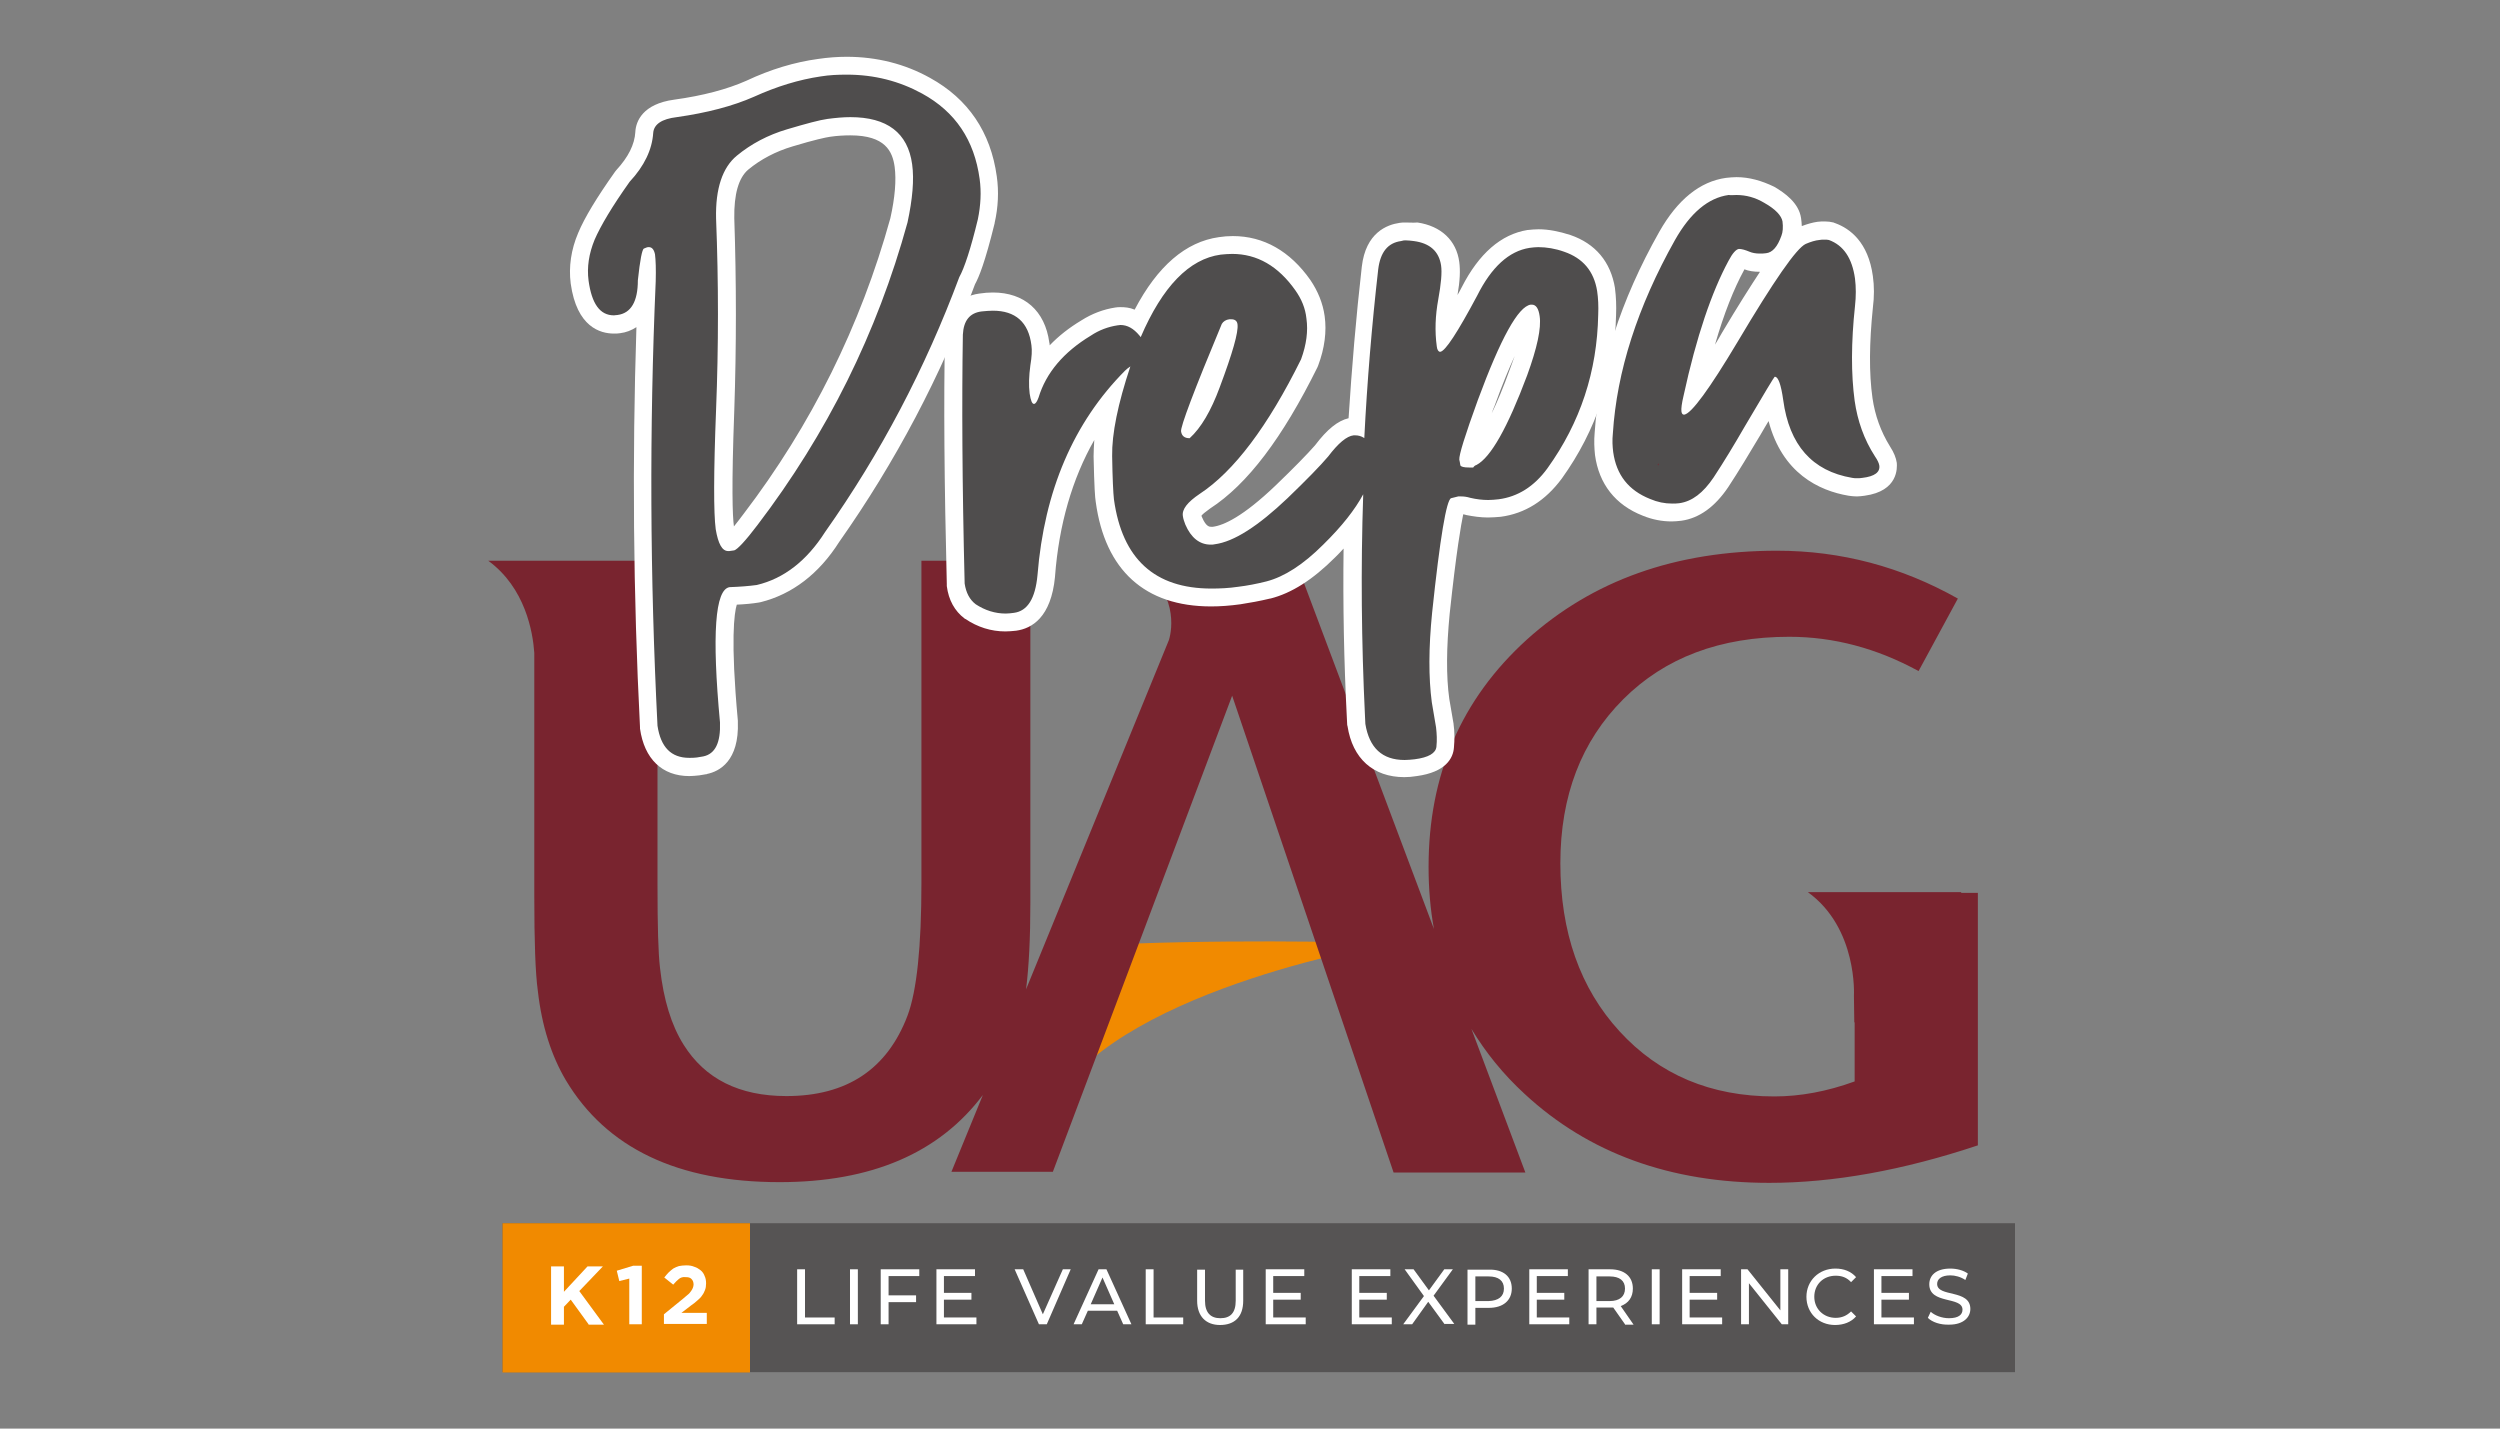
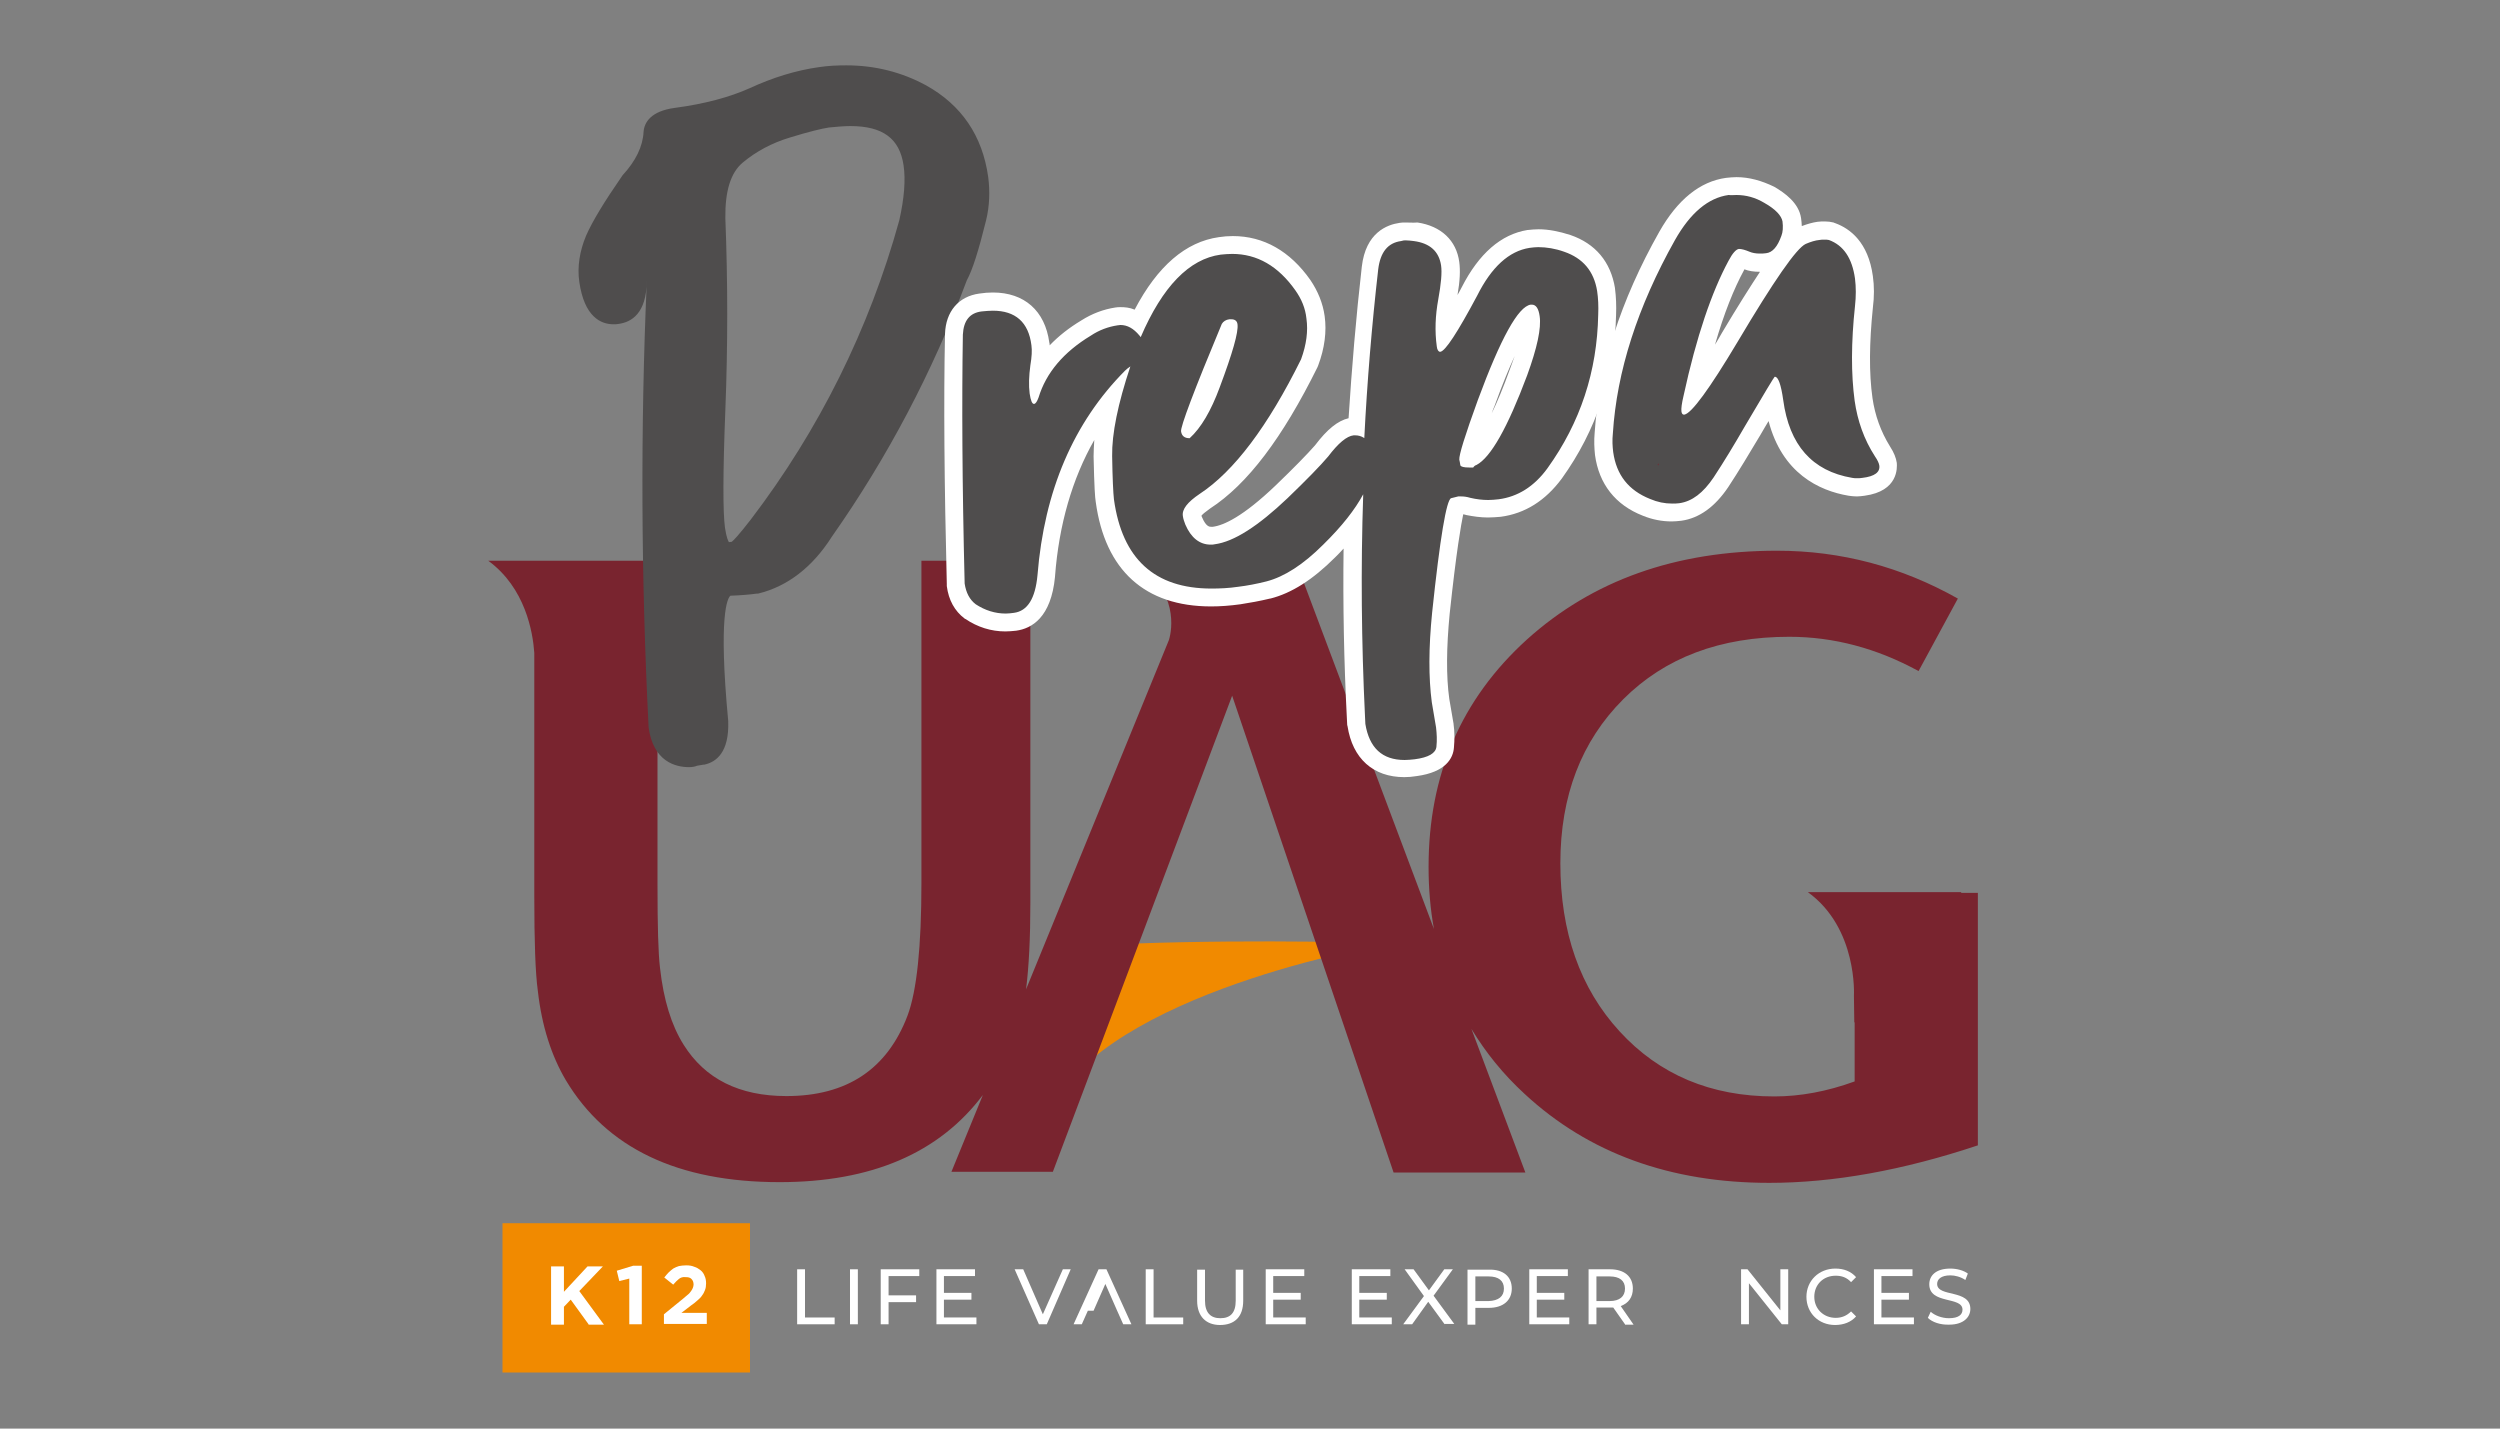
<svg xmlns="http://www.w3.org/2000/svg" version="1.1" id="Capa_1" x="0px" y="0px" viewBox="0 0 700 400" style="enable-background:new 0 0 700 400;" xml:space="preserve">
  <rect x="0" y="0" width="700" height="400" fill="#808080" stroke="none" />
  <style type="text/css">
	.st0{fill:#565454;}
	.st1{fill:#F18A00;}
	.st2{fill:#79242F;}
	.st3{fill:#4F4D4D;}
	.st4{fill:#FFFFFF;}
</style>
  <g>
    <g>
-       <polygon class="st0" points="564.2,384.2 140.7,384.2 140.7,363.3 140.7,342.5 564.2,342.5   " />
-     </g>
+       </g>
    <rect x="140.7" y="342.5" class="st1" width="69.3" height="41.8" />
    <g>
      <path class="st1" d="M317.5,264.2c35.8-1.3,71.9-0.1,71.9-0.1s-73.6,12.2-93.6,43.4L317.5,264.2z" />
      <path class="st2" d="M549,250.1l0.2-0.3h-43c14,10.1,12.9,29,12.9,29l0.1,7.5l0.1-0.1v16.6c-7.7,2.8-15.2,4.2-22.5,4.2    c-17.8,0-32.2-6.1-43.3-18.2c-11.1-12.1-16.6-27.8-16.6-47.1c0-18.9,5.9-34.2,17.6-45.9c11.7-11.7,27.2-17.5,46.5-17.5    c12.4,0,24.5,3.2,36.2,9.6l11-20.3c-15.8-8.9-32.7-13.4-50.6-13.4c-28.4,0-51.7,8.3-70.1,24.9C409.1,195.8,400,217,400,242.7    c0,6.1,0.5,11.9,1.5,17.4l-38.7-103h-26.4l0,0h-18.3c11.9,8.6,10.1,19.2,9.2,22.1l-40,97.8c0.8-6.4,1.2-14.4,1.2-24.1v-95.9H258    v90.2c0,17.9-1.3,30.3-3.9,37.2c-5.7,15-17,22.5-33.9,22.5c-13.2,0-22.8-4.8-28.8-14.4c-3.4-5.4-5.6-12.5-6.6-21.5    c-0.5-4.2-0.7-11.9-0.7-23v-91h-34.5v0h-12.9c10.4,7.6,12.5,20,12.9,25.8v68.1c0,12.7,0.3,21.6,1,26.6c1.1,9.8,3.8,18.1,7.8,24.9    c11.4,19.1,31.4,28.6,59.9,28.6c25.8,0,44.7-8.2,56.9-24.4l-8.8,21.5h28.4L345,194.8l45.2,133.5h36.9L412,288.1    c4,6.6,8.9,12.7,14.9,18.2c17.9,16.6,40.8,24.9,68.5,24.9c17.9,0,37.4-3.5,58.4-10.5v-70.7H549z" />
    </g>
    <g>
      <g>
        <path class="st3" d="M192.9,214.8c-3.7,0-10-1.5-11.3-11.2c0-0.1,0-0.1,0-0.2c-2.1-41.5-2.3-83.4-0.5-124.6c0-0.1,0-0.2,0-0.4     c0,0.1,0,0.2,0,0.3c-0.1,9.1-4.3,11.5-7.9,12c-0.5,0.1-0.9,0.1-1.4,0.1c-3.6,0-8.2-2.1-9.6-11.9c-0.6-4.2,0.1-8.6,1.9-12.9     c1.8-4.1,5.1-9.5,10-16.6c0.1-0.1,0.1-0.2,0.2-0.3c3.7-4,5.7-8.1,5.9-12.2c0.2-2.6,2-5.8,8.8-6.7c8.3-1.1,15.3-3,20.9-5.5     c6.5-3,13-5,19.4-5.9c2.6-0.4,5.2-0.5,7.7-0.5c8,0,15.5,1.9,22.3,5.6c9.9,5.5,15.8,14.1,17.4,25.7c0.5,3.9,0.4,8-0.6,12.1     c-2.1,8.5-3.8,13.9-5.4,16.8c-9.5,25.5-22.2,49.6-37.8,71.8c-5.4,8.5-12.4,13.9-20.6,15.9c-0.1,0-0.2,0-0.3,0     c-2.2,0.3-4.7,0.5-7.5,0.6c-0.8,0.7-3.4,5.4-0.6,35.1c0,0,0,0.1,0,0.1c0.3,8.7-3.4,11.4-6.7,12.1c-0.1,0-0.1,0-0.2,0l-1.8,0.3     C194.5,214.7,193.7,214.8,192.9,214.8z M238.1,35.3c-1.8,0-3.9,0.2-6,0.4c-2,0.3-5.7,1.2-10.9,2.8c-5,1.5-9.5,3.9-13.2,7     c-3.4,2.8-5,8-4.9,15.6c0.7,17.8,0.7,35.9,0,53.7c-0.7,17.6-0.7,28.7-0.1,33c0.4,2.7,0.9,3.7,1.1,4l0.8-0.1     c0.5-0.4,1.8-1.7,5.3-6.2c19.2-25.2,33.2-53.4,41.6-83.8c1.4-6.2,1.8-11.4,1.2-15.4C251.9,38.8,247.2,35.3,238.1,35.3z" />
-         <path class="st4" d="M237.1,20.9c7.7,0,14.7,1.8,21.1,5.3c9.3,5.1,14.6,13,16.1,23.9c0.5,3.7,0.3,7.4-0.5,11.3     c-2,8.3-3.8,13.7-5.2,16.2c-9.5,25.5-22,49.3-37.6,71.4c-5.1,8-11.5,13-19.1,14.8c-2.2,0.3-4.7,0.5-7.6,0.6     c-4.1,0.6-5,13.2-2.7,37.9c0.2,5.6-1.3,8.8-4.7,9.5l-1.8,0.3c-0.7,0.1-1.4,0.1-2.1,0.1c-5.1,0-8-3-8.9-9     c-2.1-41.5-2.3-83-0.5-124.4c0.1-3.5,0-6-0.2-7.6c-0.3-1.4-0.9-2-1.7-2c-0.1,0-0.1,0-0.2,0c-0.3,0-0.7,0.2-1.2,0.4     c-0.5,0.2-1.1,3.2-1.7,8.9c0,5.9-1.9,9.2-5.7,9.7c-0.4,0-0.7,0.1-1,0.1c-3.9,0-6.2-3.2-7.1-9.7c-0.5-3.8,0.1-7.6,1.7-11.5     c1.7-3.9,4.9-9.3,9.8-16.2c4.1-4.4,6.3-9,6.6-13.7c0.2-2.4,2.4-3.9,6.6-4.4c8.5-1.2,15.7-3.1,21.6-5.7c6.4-2.9,12.6-4.8,18.7-5.7     C232.2,21,234.7,20.9,237.1,20.9 M203.9,154.3c0.1,0,0.2,0,0.3,0l1.4-0.2c0.9-0.3,3.1-2.6,6.5-7.1c19.5-25.6,33.5-53.8,42-84.7     c1.4-6.5,1.9-12,1.3-16.3c-1.2-8.8-7-13.2-17.3-13.2c-2,0-4.1,0.2-6.4,0.5c-2.2,0.3-5.9,1.3-11.3,2.9c-5.4,1.6-10.1,4.1-14.1,7.4     c-4,3.3-6,9.2-5.8,17.6c0.7,17.9,0.7,35.7,0,53.5c-0.7,17.8-0.7,29-0.1,33.5C201.1,152.3,202.2,154.3,203.9,154.3 M237.1,15.9     c-2.6,0-5.3,0.2-8,0.6c-6.6,0.9-13.3,2.9-20.1,6.1c-5.4,2.4-12.2,4.2-20.2,5.3c-8.9,1.2-10.7,6.1-10.9,8.9c0,0,0,0.1,0,0.1     c-0.2,3.6-2,7.1-5.3,10.7c-0.1,0.2-0.3,0.3-0.4,0.5c-5.1,7.2-8.5,12.8-10.3,17.1c-2,4.7-2.7,9.5-2.1,14.2     c1.7,12.2,8.3,14,12.1,14c0.6,0,1.1,0,1.7-0.1c1.7-0.2,3.2-0.8,4.6-1.7c-1.2,37.2-0.9,74.8,1,112c0,0.1,0,0.3,0,0.4     c1.2,8.5,6.2,13.3,13.8,13.3c0.9,0,1.8-0.1,2.8-0.2l1.8-0.3c0.1,0,0.3,0,0.4-0.1c3.4-0.7,9-3.6,8.6-14.6c0-0.1,0-0.2,0-0.3     c-2.1-22.8-1-30.2-0.3-32.5c2.3-0.1,4.4-0.3,6.2-0.6c0.2,0,0.3-0.1,0.5-0.1c8.8-2.2,16.3-7.9,22-16.9     c15.7-22.3,28.5-46.5,38-72.1c1.1-2,2.8-6.1,5.5-17.1c0,0,0-0.1,0-0.1c1-4.4,1.2-8.8,0.6-13c-1.7-12.4-8-21.7-18.7-27.6     C253.4,17.9,245.5,15.9,237.1,15.9L237.1,15.9z M205.6,61.1c-0.1-6.7,1.2-11.3,3.9-13.6c3.5-2.9,7.7-5.1,12.4-6.5     c6.3-1.9,9.2-2.5,10.5-2.7c2-0.3,4-0.4,5.7-0.4c9.8,0,11.8,4.5,12.4,8.8c0.5,3.7,0.1,8.6-1.2,14.4c-8.3,30-22.1,57.9-41.1,82.8     c-1.1,1.5-2,2.6-2.7,3.5c-0.4-2.9-0.7-11,0.1-32.5C206.2,97.1,206.2,79,205.6,61.1L205.6,61.1z" />
      </g>
      <g>
        <path class="st3" d="M393.1,215.4c-5.3,0-11.9-2.1-13.4-12.2c0-0.1,0-0.2,0-0.3l-0.1-2.1c-0.9-17.8-1.1-35.9-0.7-53.8     c-1.9,2.4-4.1,4.8-6.7,7.4c-5.9,5.9-11.7,9.6-17,10.9c-2.9,0.7-5.6,1.2-8.1,1.5c-2.8,0.4-5.4,0.6-7.9,0.6     c-17.3,0-27.3-9.1-29.8-27.1c-0.3-1.9-0.4-5.9-0.6-12.4c-0.1-4.3,0.7-9.6,2.2-15.8c-10.4,13.2-16.5,29.7-18,49.2     c-0.9,9.8-5.3,12.4-8.8,12.9c-0.9,0.1-1.8,0.2-2.6,0.2c-3.5,0-6.8-1-9.8-3.1c0,0-0.1,0-0.1-0.1c-2.2-1.7-3.6-4.2-4-7.4     c0-0.1,0-0.2,0-0.3c-0.7-28-0.8-51.5-0.5-69.8c0.2-5.2,2.9-8.3,7.5-9c1.2-0.2,2.4-0.2,3.4-0.2c7.5,0,12.3,4.2,13.3,11.9     c0.2,1.6,0.1,3.7-0.3,6.3c-0.1,0.8-0.2,1.6-0.3,2.4c2.8-5.1,7.3-9.5,13.4-13.2c2.6-1.7,5.5-2.8,8.4-3.2c0.4-0.1,0.8-0.1,1.2-0.1     c1.8,0,3.4,0.5,4.9,1.6c6.2-12.9,13.9-20,22.8-21.3c1.2-0.2,2.4-0.2,3.5-0.2c7.8,0,14.5,3.8,19.7,11.3c1.9,2.7,3.1,5.7,3.6,8.9     c0.5,3.9,0,8.2-1.7,12.6c0,0.1-0.1,0.2-0.1,0.2c-9.4,19.1-19.3,32.1-29.3,38.6c-3,2-3.7,3.3-3.6,3.8c0.1,0.6,0.2,1.1,0.5,1.6     c0,0,0,0.1,0.1,0.1c1.6,3.7,3.5,4.1,4.8,4.1c0.3,0,0.5,0,0.8-0.1c4.9-0.7,11.2-4.8,19-12.3c5.2-5,9-8.9,11.2-11.5     c3.3-4.3,6-6.5,8.7-6.8c0.3,0,0.6-0.1,0.9-0.1c0.1,0,0.2,0,0.2,0c0.8-14.8,2.1-29.6,3.8-44.3c0.9-7.5,5.1-9.6,8.5-10.1     c0.4-0.1,0.9-0.1,1.4-0.1c0.8,0,1.7,0.1,2.7,0.3c7.1,1,9.2,5.4,9.6,9c0.3,2.3,0,5.7-0.9,10.5c-0.6,3.1-0.8,6.2-0.6,9.2     c1.4-2,3.5-5.6,6.9-12c4.3-8.7,9.9-13.6,16.5-14.7c0.9-0.1,1.8-0.2,2.7-0.2c2.6,0,5.3,0.5,8.1,1.4c6,2.1,9.8,6.5,10.8,12.9     c0.3,2.2,0.4,4.6,0.3,7.1c-0.3,16.3-5.2,31.2-14.7,44.3c-4.1,5.6-9.3,8.9-15.4,9.7c-1.1,0.1-2.2,0.2-3.3,0.2     c-1.8,0-3.7-0.2-5.5-0.6c-0.1,0-0.1,0-0.2,0c-0.7-0.2-1.4-0.3-1.9-0.3c-0.1,0-0.2,0-0.3,0l-0.9,0.2c-0.6,1.8-2,8.1-4.4,30.1     c-1,9.7-1,17.9-0.1,24.5l1.2,7c0.3,2,0.3,4,0.1,6c-0.3,3.1-3.1,5.1-8.3,5.8C395.2,215.3,394.1,215.4,393.1,215.4z M411.4,128.4     c0.3-0.2,0.6-0.4,0.9-0.5c1.9-1,6.1-5.4,12.9-23.8c3.3-9.1,3.7-13.4,3.4-15.4c0-0.3-0.1-0.6-0.2-0.8c-1.3,0.9-5.1,5.1-12.3,24.8     c-4.5,12.2-5,15-5,15.6c0,0,0,0.1,0,0.2C411.2,128.4,411.4,128.4,411.4,128.4z M343.8,93.5c-5.6,13.6-8.3,20.5-9.5,24     c1.8-2.5,3.4-5.8,4.9-9.8C342.1,99.9,343.3,95.7,343.8,93.5z" />
        <path class="st4" d="M393.6,67.3c0.7,0,1.4,0.1,2.3,0.2c4.5,0.6,7,2.9,7.6,6.8c0.3,2,0,5.2-0.8,9.6c-0.8,4.4-1,8.8-0.4,13.1     c0.1,1,0.5,1.5,0.9,1.5c0,0,0.1,0,0.1,0c1.4-0.2,4.8-5.4,10.3-15.7c4-8,8.9-12.5,14.7-13.4c0.8-0.1,1.6-0.2,2.4-0.2     c2.3,0,4.8,0.4,7.3,1.3c5.2,1.8,8.3,5.4,9.2,11c0.3,2,0.4,4.2,0.3,6.6c-0.3,15.9-5,30.2-14.2,43c-3.7,5.1-8.3,8-13.7,8.7     c-1,0.1-1.9,0.2-2.9,0.2c-1.6,0-3.3-0.2-5-0.6c-1-0.3-1.8-0.4-2.6-0.4c-0.3,0-0.5,0-0.8,0l-2,0.5c-1.3,0.5-3.1,11.1-5.3,32     c-1,9.9-1,18.3-0.1,25.1l1.2,7.1c0.2,1.8,0.3,3.5,0.1,5.4c-0.2,1.8-2.2,3-6.1,3.5c-1,0.1-1.9,0.2-2.8,0.2c-6.3,0-9.9-3.4-11-10.1     l-0.1-2.1c-1-20.8-1.2-41.5-0.5-62.2c-2.3,4.3-6,9-11.2,14.1c-5.6,5.6-10.9,9-15.9,10.3c-2.8,0.7-5.4,1.2-7.9,1.5     c-2.7,0.4-5.2,0.5-7.5,0.5c-15.9,0-25-8.3-27.3-25c-0.2-1.8-0.4-5.8-0.5-12.1c-0.1-6.2,1.6-14.6,5.1-25.1     c-0.6,0.4-1.1,0.8-1.5,1.2c-14.4,14.5-22.6,33.6-24.5,57.2c-0.6,6.6-2.8,10.1-6.6,10.6c-0.8,0.1-1.5,0.2-2.3,0.2     c-3,0-5.8-0.9-8.4-2.6c-1.7-1.3-2.7-3.2-3.1-5.8c-0.7-28.1-0.8-51.3-0.5-69.7c0.2-3.9,1.9-6.1,5.3-6.5c1.1-0.1,2.1-0.2,3.1-0.2     c6.3,0,10,3.2,10.8,9.7c0.2,1.4,0.1,3.2-0.3,5.6c-0.4,3-0.5,5.6-0.2,7.9c0.3,2,0.7,2.9,1.2,2.9c0,0,0,0,0.1,0     c0.4-0.1,0.8-0.7,1.2-1.8c2.1-6.9,7-12.7,14.6-17.3c2.4-1.6,4.9-2.5,7.5-2.9c0.3,0,0.6-0.1,0.8-0.1c2,0,3.7,1,5.3,2.9     c0.1,0.2,0.3,0.3,0.4,0.5c6.1-14.2,13.6-21.9,22.4-23.1c1.1-0.1,2.1-0.2,3.2-0.2c7,0,12.9,3.4,17.7,10.2c1.7,2.4,2.8,5,3.1,7.9     c0.5,3.5,0,7.3-1.5,11.4c-9.3,18.8-18.8,31.4-28.4,37.7c-3.4,2.3-5,4.3-4.7,6.2c0.1,0.8,0.4,1.6,0.7,2.4c1.6,3.7,4,5.6,7.1,5.6     c0.4,0,0.8,0,1.1-0.1c5.4-0.7,12.2-5.1,20.4-12.9c5.4-5.2,9.2-9.1,11.4-11.7c2.8-3.7,5.2-5.7,7.1-5.9c0.2,0,0.4,0,0.5,0     c0.8,0,1.6,0.2,2.4,0.7c0,0,0.1,0.1,0.1,0.1c0.8-15.8,2.1-31.5,3.9-47.3c0.6-4.8,2.7-7.4,6.4-7.9     C392.9,67.3,393.2,67.3,393.6,67.3 M411.3,130.9c0.4,0,0.7,0,1.2,0c0.2-0.3,0.5-0.6,0.9-0.7c4-2.1,8.7-10.4,14.2-25.1     c2.8-7.7,4-13.2,3.5-16.6c-0.3-2.1-1-3.2-2.2-3.2c-0.1,0-0.2,0-0.3,0c-3.5,0.5-8.4,9.4-14.8,26.7c-3.6,9.9-5.3,15.4-5.2,16.7     c0.1,0.4,0.2,0.9,0.3,1.6C409.1,130.7,409.9,130.9,411.3,130.9 M333.1,122.7c3.2-2.9,6-7.7,8.4-14.2c3.6-9.6,5.3-15.5,5-17.7     c-0.1-0.9-0.7-1.4-1.7-1.4c-0.2,0-0.4,0-0.6,0c-0.9,0.1-1.7,0.6-2.1,1.3c-7.8,18.7-11.6,28.8-11.4,30.1     C330.9,122.1,331.7,122.7,333.1,122.7 M393.6,62.3c-0.6,0-1.2,0-1.7,0.1c-3.5,0.5-9.5,2.7-10.6,12.3c-1.6,14-2.8,28.3-3.7,42.4     c-3,0.7-6,3.1-9.4,7.6c-2.2,2.5-5.9,6.3-11,11.2c-9.2,8.8-14.6,11.2-17.6,11.6c-0.2,0-0.3,0-0.5,0c-0.4,0-1.4,0-2.5-2.6     c0-0.1-0.1-0.2-0.1-0.2c0-0.1-0.1-0.2-0.1-0.3c0.3-0.4,1-1,2.4-2c10.5-6.8,20.3-19.8,30.1-39.6c0.1-0.2,0.1-0.3,0.2-0.5     c1.8-4.8,2.4-9.5,1.8-13.8c-0.5-3.6-1.9-7-4-10.1c-5.7-8.1-13.1-12.3-21.7-12.3c-1.3,0-2.6,0.1-3.9,0.3     c-9.3,1.3-17.2,8.1-23.6,20.3c-1.4-0.6-2.8-0.7-3.9-0.7c-0.5,0-1,0-1.5,0.1c-3.3,0.5-6.5,1.7-9.5,3.6c-3.5,2.1-6.4,4.4-8.9,7     c0-0.3,0-0.5-0.1-0.8c-1.2-8.9-7-14-15.8-14c-1.2,0-2.5,0.1-3.8,0.3c-5.8,0.8-9.4,5-9.6,11.3c0,0,0,0.1,0,0.1     c-0.4,18.4-0.2,41.9,0.5,69.9c0,0.2,0,0.4,0,0.6c0.5,3.9,2.2,7,5,9.1c0.1,0.1,0.1,0.1,0.2,0.1c3.4,2.3,7.2,3.5,11.2,3.5     c1,0,2-0.1,3-0.2c4.4-0.6,9.8-3.7,10.9-15.1c0,0,0,0,0-0.1c1.1-14.5,4.8-27.3,11-38.2c-0.1,1.6-0.2,3.1-0.2,4.6     c0.2,8.8,0.4,11.5,0.6,12.7c2.6,19.2,13.8,29.3,32.3,29.3c2.6,0,5.3-0.2,8.2-0.6c2.6-0.4,5.4-0.9,8.3-1.6c0,0,0,0,0.1,0     c5.9-1.5,11.8-5.2,18.2-11.6c0.8-0.8,1.6-1.6,2.3-2.4c-0.2,15.7,0.1,31.5,0.9,47.1l0.1,2c0,0.2,0,0.4,0.1,0.6     c1.4,9.1,7.2,14.3,15.9,14.3c1.1,0,2.3-0.1,3.5-0.3c8.1-1.1,10.2-5,10.4-8c0.2-2.2,0.2-4.4-0.1-6.5c0,0,0-0.1,0-0.1l-1.2-7     c-0.9-6.4-0.8-14.4,0.1-23.8c1.9-17.8,3.2-25,3.8-27.9c0.1,0,0.3,0.1,0.5,0.1c0.1,0,0.2,0.1,0.3,0.1c2,0.4,4.1,0.7,6.1,0.7     c1.2,0,2.4-0.1,3.6-0.2c6.8-0.9,12.5-4.5,17.1-10.7c9.7-13.5,14.8-28.9,15.2-45.8c0.1-2.6,0-5.1-0.3-7.4c0,0,0-0.1,0-0.1     c-1.2-7.4-5.5-12.5-12.5-14.9c-3.1-1-6.1-1.6-8.9-1.6c-1,0-2,0.1-3,0.2c0,0-0.1,0-0.1,0c-7.4,1.2-13.6,6.6-18.4,16     c-0.4,0.8-0.8,1.5-1.2,2.2c0.7-4,0.8-6.9,0.5-9.2c-0.8-6.1-5.1-10.1-11.7-11.1C395.6,62.4,394.6,62.3,393.6,62.3L393.6,62.3z      M417.7,115.7c0.2-0.7,0.5-1.4,0.8-2.1c2.2-6.1,4.1-10.6,5.6-13.9c-0.4,1.1-0.8,2.3-1.3,3.6C420.9,108.6,419.2,112.6,417.7,115.7     L417.7,115.7z" />
      </g>
      <g>
        <path class="st3" d="M468.2,143.6c-2.4,0-4.8-0.5-7.2-1.5c-6.8-2.7-10.8-7.8-11.8-15.1c-0.2-1.8-0.3-3.7-0.1-5.7     c1.1-17.6,7-36.2,17.7-55.2c4.7-8.3,10.4-13,16.9-13.9c0.8-0.1,1.7-0.2,2.5-0.2c3.2,0,6.2,0.9,9.1,2.5c3.9,2.3,5.9,4.5,6.3,7     c0.3,2,0.1,3.8-0.4,5.2c-1.4,3.9-3.5,6.1-6.3,6.5c-0.7,0.1-1.4,0.2-2.1,0.2c-1.5,0-2.8-0.3-3.9-0.8c-0.6-0.3-1.1-0.4-1.5-0.5     c-0.2,0.3-0.6,0.8-1.2,1.9c-4.5,8.3-8.6,20.4-12.2,36.1c2-2.7,5.3-7.5,10.3-15.9c13.7-23,17.9-27.2,20.1-28.3     c1.7-0.7,3.2-1.2,4.5-1.3c0.6-0.1,1.2-0.1,1.7-0.1c0.7,0,1.3,0.1,1.9,0.2c0.1,0,0.2,0.1,0.3,0.1c5,1.9,8,6.2,8.9,12.8     c0.4,2.6,0.4,5.4,0,8.3c-1,9.9-1.1,18.7-0.1,25.9c0.7,5.2,2.5,10.1,5.3,14.6c0.9,1.3,1.4,2.5,1.6,3.6c0.2,1.6,0,5.4-6.8,6.4     c-0.6,0.1-1.2,0.1-1.8,0.1c-0.7,0-1.3-0.1-1.9-0.2c-12.3-2.1-19.5-10.1-21.4-23.9c-0.1-0.6-0.2-1.1-0.2-1.5c-1.2,2-3,5.1-5.7,9.7     c-3,5.2-6,10.1-8.9,14.5c-3.3,4.9-7.1,7.7-11.3,8.3C469.7,143.6,469,143.6,468.2,143.6z" />
        <path class="st4" d="M486.2,54.6c2.7,0,5.3,0.7,7.8,2.2c3.2,1.8,4.8,3.6,5.1,5.2c0.2,1.6,0.1,3-0.3,4c-1.1,3.1-2.5,4.7-4.3,4.9     c-0.6,0.1-1.2,0.1-1.8,0.1c-1.1,0-2.1-0.2-2.8-0.5c-1.2-0.5-2.2-0.8-3-0.8c-0.8,0.1-1.8,1.2-2.9,3.3c-4.7,8.7-9,21.2-12.6,37.8     c-0.5,2.1-0.7,3.6-0.6,4.4c0.1,0.6,0.3,0.9,0.7,0.9c0,0,0.1,0,0.1,0c2-0.3,7-7.1,15-20.5c10.1-17,16.4-26.1,19-27.3     c1.4-0.6,2.7-1,3.8-1.1c0.5-0.1,0.9-0.1,1.4-0.1c0.5,0,0.9,0,1.3,0.1c4.1,1.5,6.5,5.1,7.3,10.8c0.3,2.4,0.3,5,0,7.7     c-1.1,10.2-1.1,19.1-0.1,26.5c0.8,5.6,2.6,10.8,5.7,15.6c0.7,1,1.1,1.9,1.2,2.5c0.3,1.9-1.3,3.1-4.7,3.5c-0.5,0.1-1,0.1-1.5,0.1     c-0.5,0-1,0-1.4-0.1c-11.2-1.9-17.6-9.2-19.3-21.8c-0.6-4.3-1.4-6.5-2.3-6.5c0,0-0.1,0-0.1,0c-0.1,0-2.9,4.6-8.3,13.8     c-3,5.2-5.9,10-8.8,14.4c-2.9,4.3-6,6.7-9.6,7.2c-0.7,0.1-1.3,0.1-2,0.1c-2.1,0-4.1-0.4-6.2-1.3c-6-2.4-9.4-6.7-10.3-13.1     c-0.2-1.6-0.3-3.3-0.1-5.2c1.1-17.4,6.9-35.5,17.4-54.2c4.3-7.6,9.3-11.8,15-12.6C484.8,54.7,485.5,54.6,486.2,54.6 M486.2,49.6     C486.2,49.6,486.2,49.6,486.2,49.6c-0.9,0-1.9,0.1-2.9,0.2c-7.3,1-13.6,6.1-18.7,15.1c-10.9,19.3-16.9,38.2-18.1,56.3     c-0.2,2.2-0.1,4.3,0.1,6.2c1.1,8.1,5.7,14,13.4,17c2.7,1.1,5.4,1.6,8.1,1.6c0.9,0,1.8-0.1,2.7-0.2c5-0.7,9.4-3.9,13.1-9.4     c2.9-4.4,5.9-9.4,9-14.6c0.9-1.5,1.6-2.8,2.3-3.9c3.8,14.6,14.1,19.5,22.4,20.9c0.7,0.1,1.5,0.2,2.3,0.2c0.7,0,1.4-0.1,2.2-0.2     c9.5-1.3,9.1-7.9,9-9.2c-0.2-1.4-0.8-2.9-1.9-4.6c-2.6-4.2-4.2-8.7-4.9-13.5c-1-7-0.9-15.5,0.1-25.3c0.4-3.1,0.4-6.1,0-8.9     c-1.3-9.5-6.4-13.3-10.5-14.8c-0.2-0.1-0.4-0.1-0.5-0.2c-0.8-0.2-1.6-0.3-2.5-0.3c-0.6,0-1.3,0-2,0.1c-1.4,0.2-2.8,0.6-4.4,1.2     c0-0.7-0.1-1.4-0.2-2.2c-0.6-4.3-4.6-7.1-7.5-8.8C493.3,50.6,489.8,49.6,486.2,49.6L486.2,49.6L486.2,49.6z M480.2,96.5     c2.5-8.7,5.3-15.7,8.2-21c0,0,0,0,0-0.1c1.3,0.5,2.7,0.7,4.3,0.7c0,0,0,0,0.1,0c-2.7,4.1-6.2,9.6-10.6,17     C481.5,94.3,480.9,95.4,480.2,96.5L480.2,96.5z" />
      </g>
    </g>
    <g>
      <path class="st4" d="M164.8,370.8l-5-6.9l-1.9,2v5h-3.6v-16.3h3.6v7.1l6.6-7.1h4.3l-6.6,6.9l6.9,9.4H164.8z" />
      <path class="st4" d="M177.3,354.4h2.4v16.4h-3.5V358l-2.8,0.7l-0.7-2.9L177.3,354.4z" />
      <path class="st4" d="M190.1,358.1c-0.5,0.4-1,0.9-1.6,1.6l-2.5-2c0.4-0.5,0.8-1,1.2-1.4c0.4-0.4,0.9-0.8,1.3-1.1    c0.5-0.3,1-0.5,1.6-0.7c0.6-0.1,1.2-0.2,2-0.2c0.9,0,1.6,0.1,2.3,0.4c0.7,0.2,1.3,0.6,1.8,1s0.9,1,1.1,1.6    c0.3,0.6,0.4,1.3,0.4,2.1c0,0.7-0.1,1.3-0.3,1.8c-0.2,0.5-0.4,1-0.8,1.5c-0.3,0.5-0.8,1-1.3,1.4c-0.5,0.5-1.2,1-1.9,1.5l-2.6,2    h7.1v3.1h-12V368l5.4-4.4c0.5-0.4,0.9-0.8,1.3-1.1c0.4-0.3,0.6-0.6,0.9-1c0.2-0.3,0.4-0.6,0.5-0.9c0.1-0.3,0.2-0.6,0.2-0.9    c0-0.7-0.2-1.2-0.6-1.6c-0.4-0.4-0.9-0.5-1.6-0.5C191.2,357.5,190.6,357.7,190.1,358.1z" />
    </g>
    <g>
      <g>
        <path class="st4" d="M223.2,355.4h2.2v13.5h8.3v1.9h-10.5V355.4z" />
        <path class="st4" d="M238,355.4h2.2v15.4H238V355.4z" />
        <path class="st4" d="M248.8,357.3v5.4h7.7v1.9h-7.7v6.2h-2.2v-15.4h10.8v1.9H248.8z" />
        <path class="st4" d="M273.4,368.9v1.9h-11.2v-15.4h10.8v1.9h-8.7v4.7h7.7v1.9h-7.7v5H273.4z" />
        <path class="st4" d="M299.8,355.4l-6.7,15.4h-2.2l-6.8-15.4h2.4L292,368l5.6-12.6H299.8z" />
-         <path class="st4" d="M312.8,367h-8.2l-1.7,3.8h-2.3l7-15.4h2.2l7,15.4h-2.3L312.8,367z M312,365.2l-3.3-7.5l-3.3,7.5H312z" />
+         <path class="st4" d="M312.8,367h-8.2l-1.7,3.8h-2.3l7-15.4h2.2l7,15.4h-2.3L312.8,367z l-3.3-7.5l-3.3,7.5H312z" />
        <path class="st4" d="M320.8,355.4h2.2v13.5h8.3v1.9h-10.5V355.4z" />
        <path class="st4" d="M335.2,364.2v-8.7h2.2v8.7c0,3.4,1.6,4.9,4.3,4.9c2.8,0,4.3-1.5,4.3-4.9v-8.7h2.1v8.7c0,4.5-2.4,6.8-6.5,6.8     C337.7,371,335.2,368.6,335.2,364.2z" />
        <path class="st4" d="M365.6,368.9v1.9h-11.2v-15.4h10.8v1.9h-8.7v4.7h7.7v1.9h-7.7v5H365.6z" />
        <path class="st4" d="M389.7,368.9v1.9h-11.2v-15.4h10.8v1.9h-8.7v4.7h7.7v1.9h-7.7v5H389.7z" />
        <path class="st4" d="M404.5,370.8l-4.6-6.3l-4.5,6.3h-2.5l5.8-7.9l-5.4-7.5h2.5l4.3,5.9l4.3-5.9h2.4l-5.4,7.4l5.8,7.9H404.5z" />
        <path class="st4" d="M423.3,360.8c0,3.3-2.4,5.4-6.4,5.4h-3.8v4.7h-2.2v-15.4h6C420.9,355.4,423.3,357.4,423.3,360.8z      M421.1,360.8c0-2.2-1.5-3.4-4.3-3.4h-3.7v6.9h3.7C419.6,364.2,421.1,363,421.1,360.8z" />
        <path class="st4" d="M439.4,368.9v1.9h-11.2v-15.4h10.8v1.9h-8.7v4.7h7.7v1.9h-7.7v5H439.4z" />
        <path class="st4" d="M455,370.8l-3.3-4.7c-0.3,0-0.6,0-1,0H447v4.7h-2.2v-15.4h6c4,0,6.4,2,6.4,5.4c0,2.4-1.2,4.1-3.4,4.9     l3.6,5.2H455z M455,360.8c0-2.2-1.5-3.4-4.3-3.4H447v6.9h3.7C453.5,364.3,455,363,455,360.8z" />
-         <path class="st4" d="M462.5,355.4h2.2v15.4h-2.2V355.4z" />
-         <path class="st4" d="M482.2,368.9v1.9H471v-15.4h10.8v1.9h-8.7v4.7h7.7v1.9h-7.7v5H482.2z" />
        <path class="st4" d="M500.7,355.4v15.4h-1.8l-9.2-11.5v11.5h-2.2v-15.4h1.8l9.2,11.5v-11.5H500.7z" />
        <path class="st4" d="M505.8,363.1c0-4.5,3.5-7.9,8.1-7.9c2.4,0,4.4,0.8,5.8,2.4l-1.4,1.4c-1.2-1.3-2.6-1.8-4.3-1.8     c-3.5,0-6,2.5-6,5.9s2.6,5.9,6,5.9c1.7,0,3.1-0.6,4.3-1.8l1.4,1.4c-1.4,1.6-3.5,2.4-5.9,2.4C509.3,371,505.8,367.7,505.8,363.1z" />
        <path class="st4" d="M535.9,368.9v1.9h-11.2v-15.4h10.8v1.9h-8.7v4.7h7.7v1.9h-7.7v5H535.9z" />
        <path class="st4" d="M539.8,369l0.8-1.7c1.1,1,3.1,1.8,5.1,1.8c2.7,0,3.8-1,3.8-2.4c0-3.8-9.3-1.4-9.3-7.1c0-2.4,1.8-4.4,5.9-4.4     c1.8,0,3.7,0.5,4.9,1.4l-0.7,1.8c-1.3-0.9-2.9-1.3-4.2-1.3c-2.6,0-3.7,1.1-3.7,2.4c0,3.8,9.3,1.4,9.3,7c0,2.3-1.9,4.4-5.9,4.4     C543.3,371,541,370.2,539.8,369z" />
      </g>
    </g>
    <path class="st2" d="M464.4,130.3l0-0.6c-0.1,0.2-0.2,0.3-0.3,0.5L464.4,130.3z" />
  </g>
</svg>